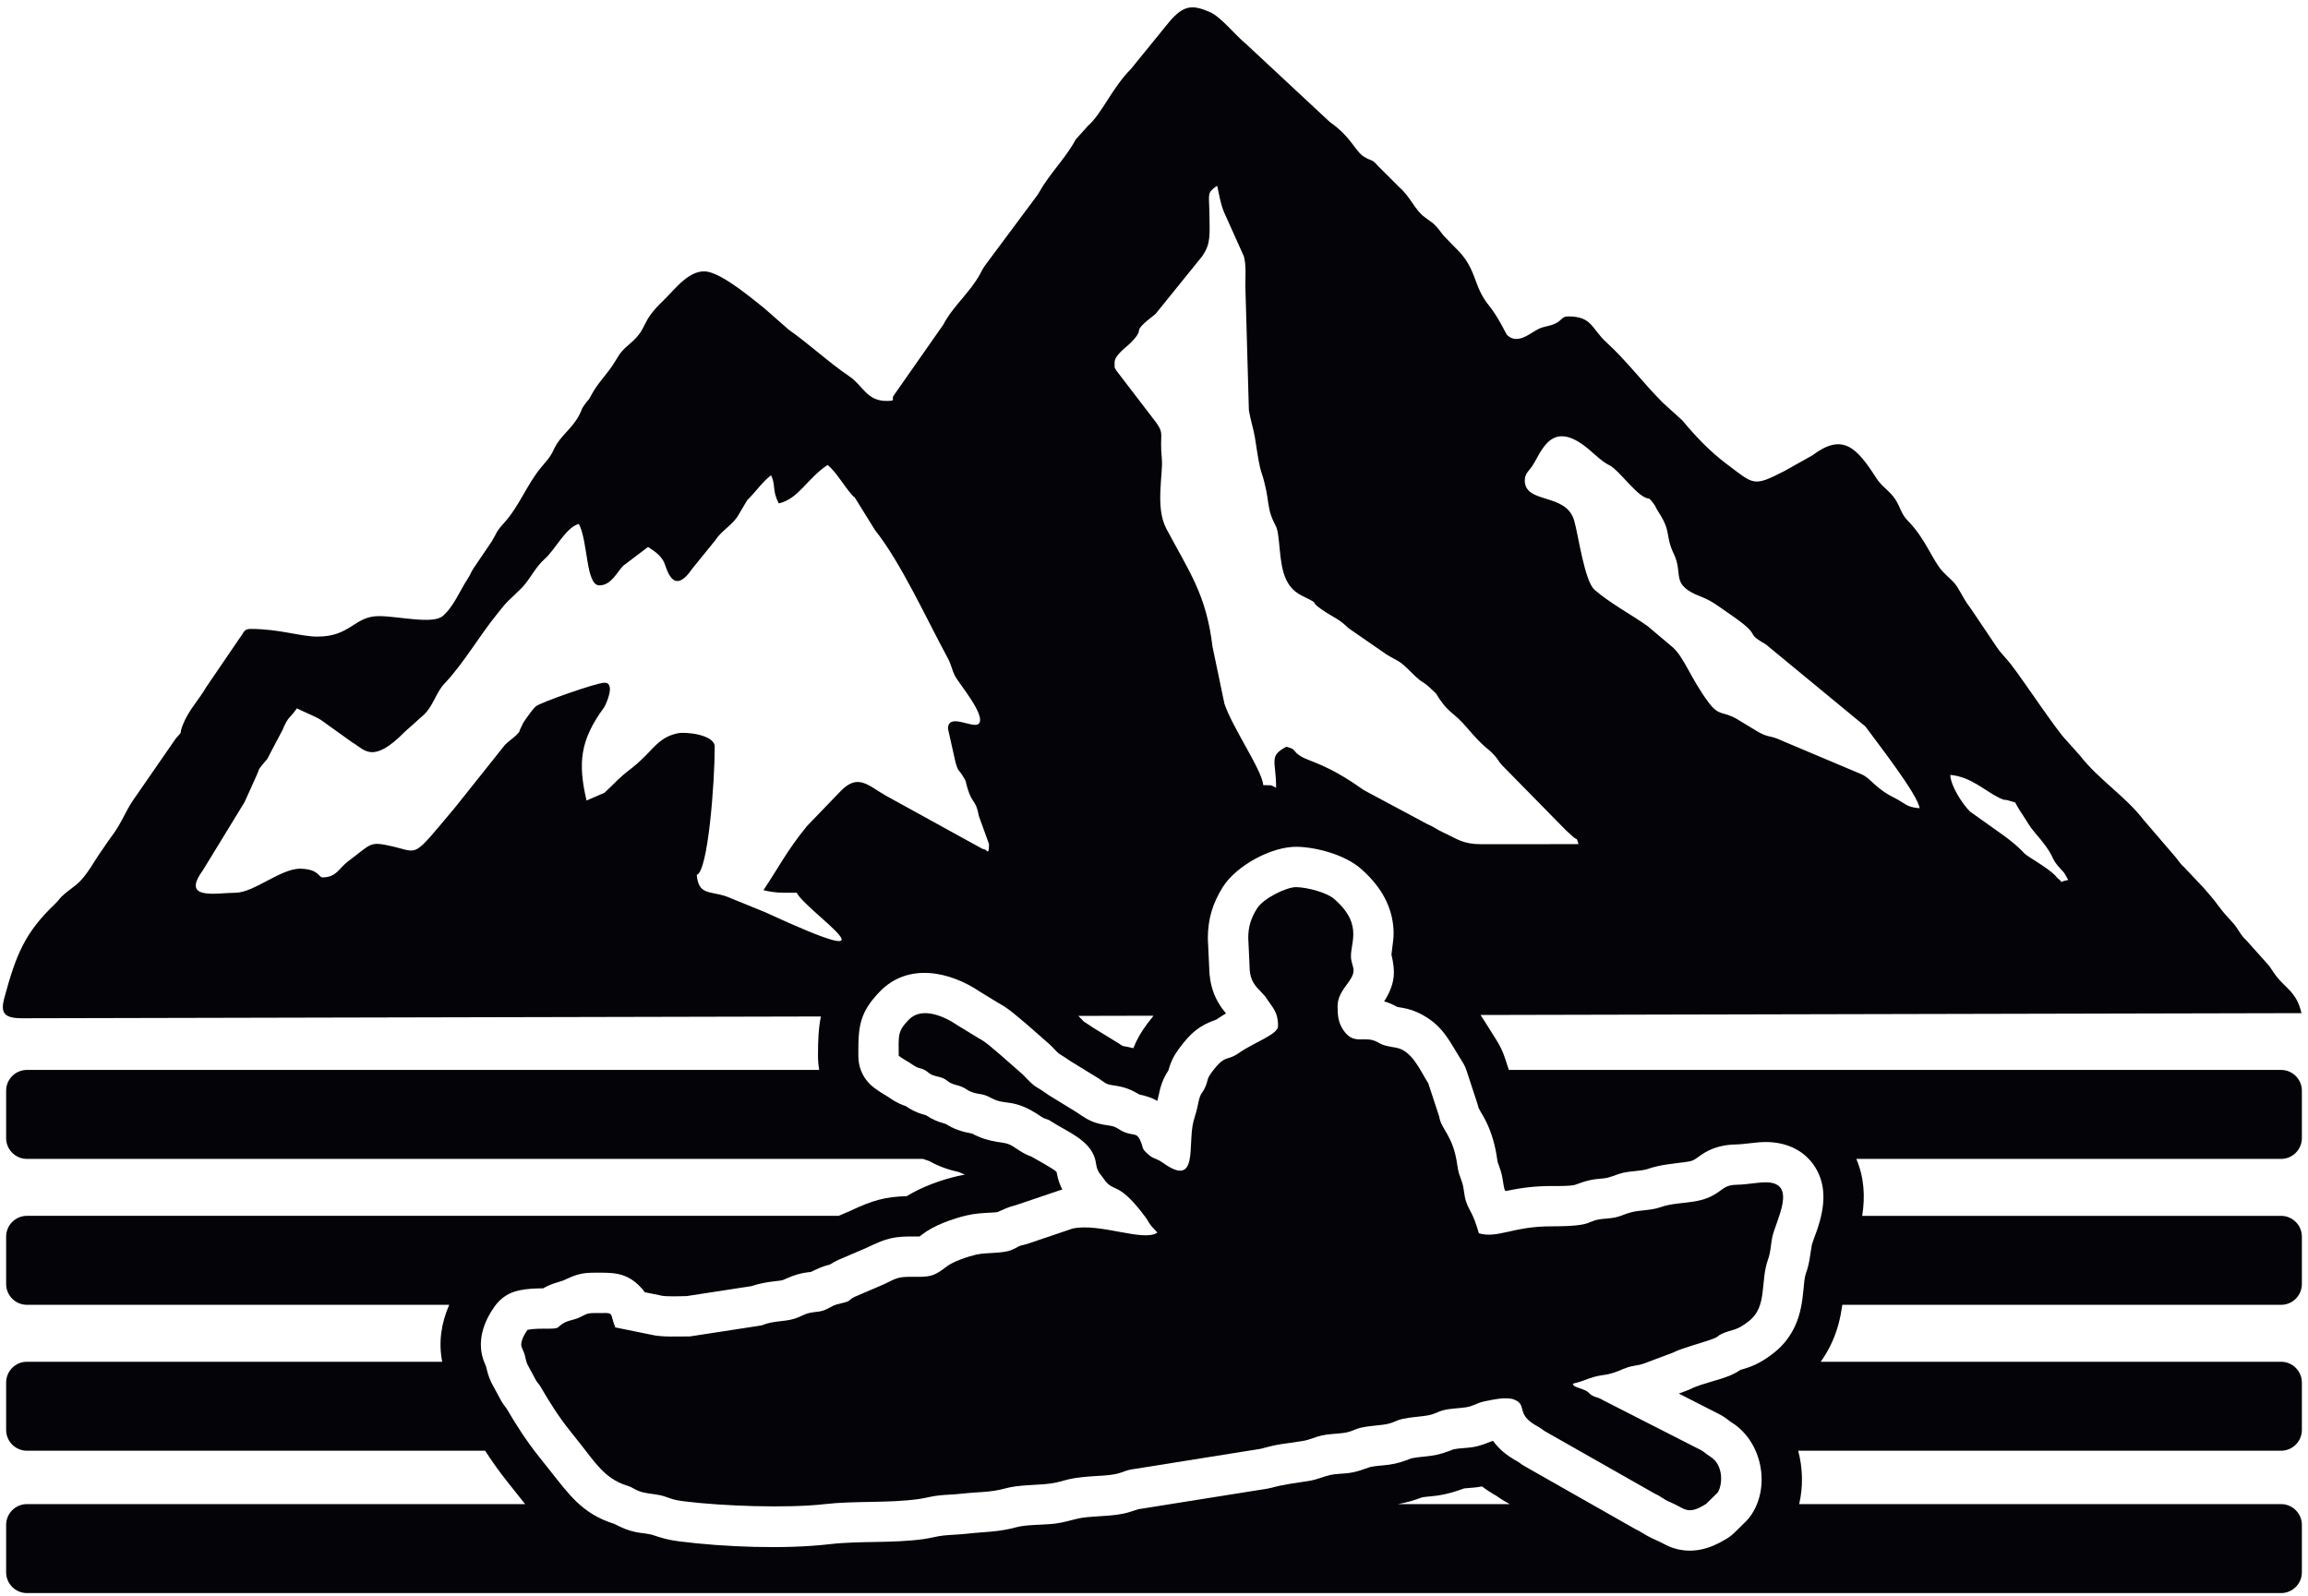
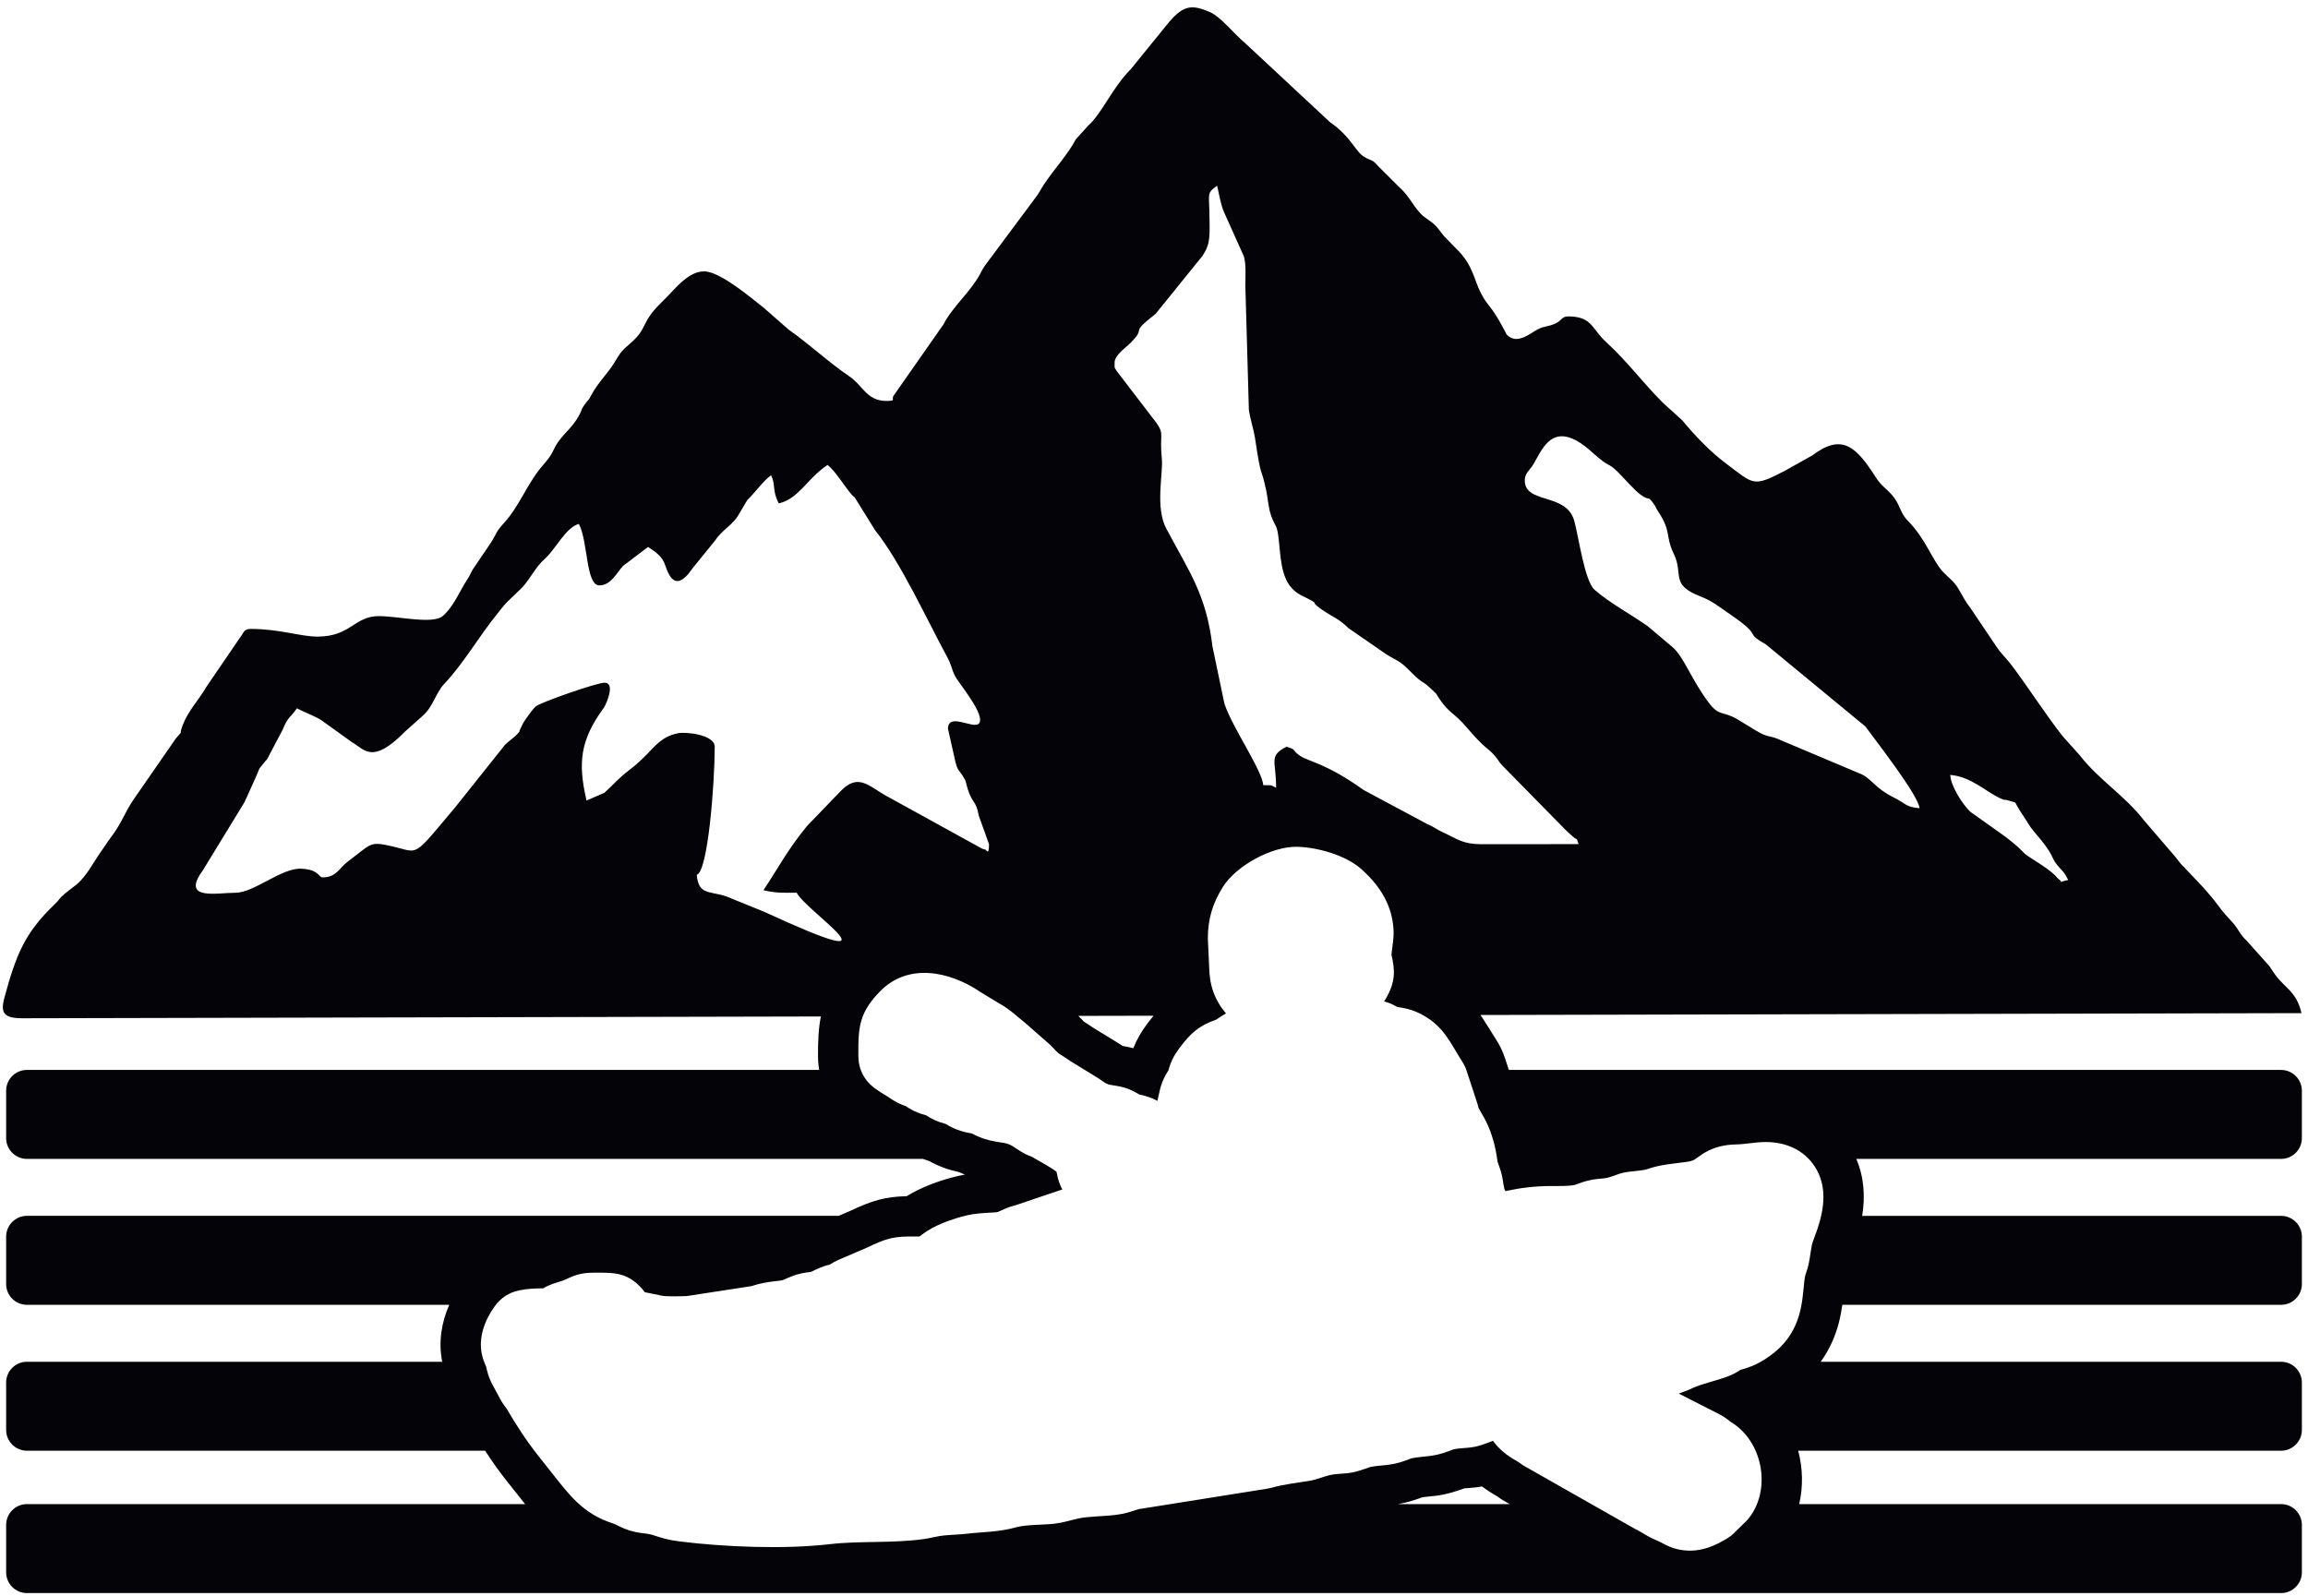
<svg xmlns="http://www.w3.org/2000/svg" xmlns:ns1="http://sodipodi.sourceforge.net/DTD/sodipodi-0.dtd" xmlns:ns2="http://www.inkscape.org/namespaces/inkscape" version="1.1" id="svg1" width="609.333" height="421.333" viewBox="0 0 609.333 421.333" ns1:docname="CANOE KAYAK 6.eps">
  <defs id="defs1" />
  <ns1:namedview id="namedview1" pagecolor="#ffffff" bordercolor="#000000" borderopacity="0.25" ns2:showpageshadow="2" ns2:pageopacity="0.0" ns2:pagecheckerboard="0" ns2:deskcolor="#d1d1d1">
    <ns2:page x="0" y="0" ns2:label="1" id="page1" width="609.333" height="421.333" margin="0" bleed="0" />
  </ns1:namedview>
  <g id="g1" ns2:groupmode="layer" ns2:label="1">
    <path id="path1" d="m 1759.66,2371.92 c -39.21,0 -46.75,30.59 -73.43,48.67 -42.05,28.51 -78.27,63.01 -120.73,92.93 l -48.78,42.79 c -26.1,20.8 -78.45,64.54 -110.32,71.81 -36.54,8.34 -67.12,-35.49 -90.04,-57.28 -47.7,-45.37 -27.99,-53.13 -66.69,-85.91 -13.74,-11.63 -18.42,-17.07 -27.87,-33.17 -15.92,-27.1 -34.27,-41.86 -48.31,-68.68 -7.19,-13.74 -4.51,-6.33 -12.61,-17.91 -9.2,-13.13 -3.42,-6.38 -10.46,-20.06 -15.67,-30.46 -37.7,-40.32 -51.57,-70.51 -7.15,-15.56 -15.33,-23.06 -25.5,-35.54 -28.49,-34.99 -42.52,-76.05 -73.24,-109.87 -16.352,-17.99 -12.708,-17.65 -24.337,-36.71 l -36.988,-54.57 c -4.726,-8.21 -5.281,-11.34 -10.82,-19.7 -15.445,-23.35 -27.145,-54.3 -49.008,-73.2 -19.828,-17.13 -88.508,-0.25 -126.832,-0.25 -49.262,0 -55.605,-40.69 -122.125,-40.69 -33.414,0 -75.055,15.26 -132.301,15.26 -14.379,0 -12.836,-6.96 -22.187,-18.51 l -65.992,-96.78 c -14.676,-25.57 -35.442,-46.27 -46.715,-75.36 -9.157,-23.62 3.195,-7.36 -13.805,-26.89 l -83.23,-120.24 c -18.407,-26.57 -23.149,-46.36 -45.813,-76.26 -7.289,-9.61 -10.172,-15.15 -16.676,-24.02 -16.437,-22.39 -30.808,-52.75 -52.113,-69.96 -7.398,-5.97 -15.176,-11.35 -22.828,-17.87 -13.121,-11.19 -8.457,-9.98 -19.848,-20.85 C 49.035,1315.85 31.703,1272.08 8.656,1186.94 0.285,1156.02 8.492,1146.36 44.816,1146.36 l 1584.664,3.56 c -4.7,-23.17 -5.87,-48.53 -5.74,-78.62 0.04,-9.37 0.85,-18.56 2.4,-27.51 H 53.398 c -22.672,0 -41.215,-18.55 -41.215,-41.22 v -94.199 c 0,-22.672 18.543,-41.215 41.215,-41.215 H 1832.06 c 4.29,-1.636 8.56,-3.078 12.91,-4.449 8.96,-4.973 18.07,-9.269 27.93,-12.902 10.28,-3.785 20.36,-6.582 30.77,-8.887 3.81,-1.781 7.65,-3.445 11.52,-5.004 -4.51,-0.762 -9.03,-1.652 -13.59,-2.715 -33.7,-7.812 -71.03,-21.164 -101.73,-40.035 -43.03,-1.156 -68.32,-8.453 -112.24,-29.254 l -53.88,-23.152 31.07,13.347 H 53.398 c -22.672,0 -41.215,-18.542 -41.215,-41.214 v -94.196 c 0,-22.672 18.543,-41.218 41.215,-41.218 H 891.77 C 876.18,542.145 870.027,503.449 877.797,464.434 H 53.398 c -22.672,0 -41.215,-18.547 -41.215,-41.219 V 329.02 c 0,-22.672 18.543,-41.219 41.215,-41.219 H 962.984 c 13.508,-20.828 27.848,-41.09 43.336,-60.586 l 21.54,-27.113 c 4.98,-6.278 9.81,-12.364 14.55,-18.278 H 53.398 c -22.672,0 -41.215,-18.547 -41.215,-41.215 V 46.41 c 0,-22.672 18.543,-41.215 41.215,-41.215 H 4528.07 c 22.67,0 41.22,18.543 41.22,41.215 v 94.199 c 0,22.668 -18.55,41.215 -41.22,41.215 h -956.64 c 8.13,34.821 7.19,71.52 -1.97,106.028 l 0.02,-0.051 h 958.59 c 22.67,0 41.22,18.547 41.22,41.219 v 94.195 c 0,22.672 -18.55,41.219 -41.22,41.219 h -913.89 c 8.99,12.48 16.69,25.918 23.03,40.183 10.75,24.192 16.35,47.832 19.9,72.86 h 870.96 c 22.67,0 41.22,18.546 41.22,41.218 v 94.196 c 0,22.672 -18.55,41.214 -41.22,41.214 h -831.54 c 6.16,38.493 3.82,76.676 -11.7,113.051 h 843.24 c 22.67,0 41.22,18.543 41.22,41.215 v 94.199 c 0,22.67 -18.55,41.22 -41.22,41.22 H 2995.12 l -7.67,23.36 c -4.27,13 -9.93,24.92 -17.31,36.44 -11.71,18.29 -21.34,34.55 -31.3,49.28 l 1629.7,3.67 c -9.86,42.26 -30.47,47.6 -51.66,75.5 -4.89,6.44 -6.9,10.48 -12.34,18.18 l -45.65,51.01 c -12.25,11.22 -15.76,22.56 -26.51,34.52 -13.29,14.79 -17.84,18.9 -30.3,35.83 -11.04,14.97 -16.51,20.31 -27.59,33.45 l -39.53,41.87 c -5.02,4.89 -0.3,-0.49 -7.43,7.82 -4.14,4.83 -2.52,3.42 -6.64,8.62 -0.66,0.83 -1.59,2.01 -2.25,2.84 l -63.44,73.9 c -37.15,48.1 -88.98,79.7 -126.44,127.9 l -26.42,29.54 c -20.16,19.94 -85.14,119.23 -111.67,152.84 -10.97,13.91 -19.47,21.17 -27.52,33.53 L 3912,1959.9 c -12.72,16.41 -14.87,23.37 -25.45,40.67 -8.51,13.9 -17.78,19.57 -29.32,31.73 -21.78,22.97 -33.61,64.81 -70.62,102.32 -15.34,15.54 -14.97,32.7 -30.88,50.51 -12.56,14.07 -21.57,18.7 -31.69,34.44 -38.43,59.81 -66.23,89.82 -126.29,44.43 l -55.38,-31.1 c -63.08,-32.36 -60.21,-27.2 -115.96,14.68 -32.76,24.61 -61.02,54.65 -87.09,85.87 l -37.36,33.86 c -0.76,0.72 -1.83,1.78 -2.56,2.52 -38.06,38.19 -70.65,82.03 -110.55,118.37 -29.8,27.14 -28.24,51.53 -75.64,51.53 -13.94,0 -11.69,-7.67 -26.36,-14.33 -14.05,-6.37 -21.47,-4.54 -34.43,-11.36 -16.31,-8.61 -41.4,-31.51 -61.56,-10.37 -0.65,0.68 -17.72,36.32 -34.75,57.05 -33.73,41.04 -22.75,73.37 -67.49,115.63 l -22.56,23.22 c -8.84,10.71 -10.49,14.91 -21.04,24.74 l -17.56,12.96 c -18.14,13.1 -28.17,39.94 -48.82,58.01 l -43.31,43.17 c -12.44,14.55 -12.42,8.93 -27.59,18.19 -17.68,10.78 -25.44,39.44 -68.17,69.18 l -165.9,154.58 c -25.04,20.81 -49.93,54.29 -73.24,64.1 -31.72,13.35 -48,13.35 -72.98,-12.74 -3,-3.13 -9.44,-10.71 -11.73,-13.71 l -70.68,-87 c -37.29,-37.39 -57.87,-88.87 -85.39,-113 l -24.12,-26.75 c -15.93,-30.17 -43.7,-60.07 -63.17,-89.42 -8.32,-12.53 -8.99,-16.54 -17.95,-27.83 l -99.83,-134.16 c -6.4,-9.91 -3.15,-5.07 -9.22,-16.21 -20.12,-36.88 -53.87,-63.66 -72.79,-100.16 l -98.41,-140.67 c -6.04,-7.76 6.61,-10.93 -14.5,-10.93 z m -47.02,-1221.81 0.29,0.74 0.08,0.22 0.22,0.52 0.3,0.74 c 0.7,1.69 1.45,3.4 2.25,5.08 l 0.07,0.16 0.69,1.41 0.36,0.73 0.38,0.74 0.38,0.74 0.38,0.74 0.4,0.73 0.4,0.75 0.41,0.74 0.42,0.73 0.43,0.75 0.43,0.74 0.43,0.74 h 0.01 l 0.19,0.32 0.71,1.17 0.19,0.31 0.27,0.44 0.47,0.74 0.39,0.62 0.09,0.13 0.49,0.75 0.49,0.75 0.12,0.18 0.06,0.09 0.84,1.23 0.33,0.5 0.18,0.26 0.53,0.76 0.53,0.75 0.04,0.05 1.06,1.47 0.26,0.36 0.3,0.4 0.91,1.22 0.17,0.23 0.07,0.09 0.58,0.77 0.6,0.77 0.17,0.23 0.43,0.54 0.61,0.78 0.44,0.55 0.19,0.22 0.62,0.79 0.64,0.78 0.08,0.09 0.57,0.7 0.66,0.78 0.35,0.42 0.32,0.37 0.67,0.8 0.65,0.75 0.04,0.04 0.7,0.8 0.95,1.09 0.46,0.52 0.73,0.81 0.56,0.62 0.17,0.19 0.74,0.81 0.76,0.82 0.13,0.15 c 1.22,1.32 2.48,2.65 3.79,4 56.25,58.29 138.89,40.38 198.62,0.15 l 38.15,-23.32 0.64,-0.35 0.3,-0.16 0.35,-0.19 0.58,-0.32 0.05,-0.03 0.63,-0.35 0.24,-0.14 0.38,-0.21 0.53,-0.3 0.1,-0.06 0.62,-0.36 0.18,-0.1 0.43,-0.25 0.47,-0.28 0.14,-0.08 0.61,-0.36 0.14,-0.09 0.46,-0.28 0.41,-0.25 0.19,-0.12 0.6,-0.37 0.08,-0.04 0.51,-0.32 0.36,-0.22 0.23,-0.15 0.59,-0.37 0.03,-0.02 0.55,-0.35 0.3,-0.2 0.28,-0.18 0.56,-0.37 0.01,-0.01 0.57,-0.37 0.25,-0.16 0.32,-0.22 0.51,-0.34 0.06,-0.04 0.56,-0.38 0.21,-0.14 0.36,-0.24 0.45,-0.32 0.1,-0.07 0.56,-0.39 0.16,-0.1 0.39,-0.28 0.41,-0.29 0.14,-0.1 0.55,-0.39 0.11,-0.08 0.44,-0.32 0.36,-0.25 0.18,-0.14 0.54,-0.39 0.07,-0.05 0.47,-0.35 0.32,-0.22 0.22,-0.17 0.54,-0.4 0.02,-0.01 0.51,-0.39 0.27,-0.2 0.26,-0.2 0.52,-0.39 0.02,-0.01 0.53,-0.4 0.22,-0.18 0.3,-0.23 0.47,-0.36 0.06,-0.05 0.52,-0.4 0.18,-0.14 0.35,-0.27 0.42,-0.33 0.1,-0.08 0.52,-0.41 0.14,-0.11 0.38,-0.3 0.38,-0.3 0.14,-0.12 0.52,-0.41 0.1,-0.08 0.42,-0.34 0.34,-0.27 0.17,-0.14 0.52,-0.42 0.06,-0.04 0.46,-0.38 0.29,-0.24 0.23,-0.18 0.51,-0.42 0.01,-0.01 0.5,-0.42 0.26,-0.2 0.26,-0.22 0.49,-0.4 0.03,-0.02 0.51,-0.43 0.21,-0.17 0.31,-0.25 0.44,-0.37 0.07,-0.06 0.52,-0.43 0.16,-0.14 0.35,-0.29 0.41,-0.33 0.1,-0.1 0.52,-0.43 c 5.07,-4.24 10.21,-8.61 15.75,-13.09 0.91,-0.73 1.67,-1.37 2.55,-2.14 l 46.5,-40.79 c 2,-1.76 3.63,-3.33 5.45,-5.26 3.77,-4 8.34,-9.15 12.59,-12.82 8.26,-5.3 16.02,-10.05 24.02,-15.73 l 53.53,-32.85 c 1.15,-0.71 2.11,-1.33 3.23,-2.1 14.5,-9.89 13.74,-10.89 30.17,-13.21 20.54,-2.89 32.92,-8.03 49.84,-17.947 13.34,-2.726 25.03,-6.695 35.26,-12.523 0.9,3.328 1.72,6.683 2.37,10.094 3.85,19.926 8.88,33.866 19.55,50.386 5.02,17.93 10.87,29.68 22.36,45 21.92,29.23 38.52,44.04 72.44,55.81 4.08,2.81 8.24,5.5 12.46,8.09 l 0.11,0.07 0.11,0.07 0.06,0.03 0.06,0.04 0.1,0.06 0.11,0.06 0.04,0.03 0.07,0.04 0.11,0.07 0.12,0.07 v 0.01 l 0.44,0.26 0.11,0.07 0.07,0.04 0.04,0.02 0.11,0.07 0.11,0.07 0.05,0.03 0.06,0.03 0.11,0.07 0.12,0.07 0.02,0.02 0.08,0.04 0.11,0.07 0.12,0.07 v 0 l 0.11,0.06 0.11,0.07 0.09,0.06 0.02,0.01 0.11,0.06 0.11,0.07 0.07,0.04 0.04,0.02 0.11,0.07 0.11,0.07 0.05,0.03 0.07,0.03 0.11,0.07 0.22,0.13 0.11,0.07 0.11,0.07 v 0 l 0.12,0.06 0.1,0.07 0.1,0.05 0.01,0.01 0.12,0.07 0.11,0.07 0.06,0.04 0.05,0.02 0.11,0.07 0.11,0.06 0.05,0.03 0.06,0.04 0.12,0.07 0.1,0.06 0.03,0.02 0.09,0.04 0.11,0.07 0.11,0.07 v 0 l 0.11,0.06 0.11,0.07 0.09,0.05 0.03,0.01 0.11,0.07 0.11,0.07 0.07,0.04 0.04,0.02 0.12,0.06 0.11,0.07 0.04,0.02 0.06,0.04 0.12,0.07 0.11,0.07 0.02,0.01 0.09,0.05 0.11,0.06 0.11,0.07 c -22.5,26.49 -33.01,55.99 -33.4,92.59 l -2.5,53.36 c -0.06,1.32 -0.09,2.44 -0.09,3.76 0,37.81 9.76,69.47 29.77,101.33 26.65,42.44 97.42,80.98 147.72,79.78 39.88,-0.96 94.98,-16.54 125.21,-42.65 34.49,-29.81 59.82,-66.6 65.07,-112.78 2.77,-24.37 -1.37,-37.67 -3.36,-58.65 7.55,-32.06 7.82,-54.25 -10.48,-86.34 -1.25,-2.2 -2.63,-4.36 -4.06,-6.46 8.26,-2.26 16.69,-5.73 26.22,-11.15 3.19,-0.66 6.75,-1.09 9.83,-1.61 12.61,-2.09 24.76,-6.12 36.14,-11.91 l 0.09,-0.04 0.08,-0.04 0.07,-0.04 0.08,-0.04 0.16,-0.08 0.08,-0.04 0.08,-0.04 0.08,-0.04 0.08,-0.04 0.31,-0.17 0.08,-0.03 0.08,-0.05 0.07,-0.04 0.08,-0.04 0.15,-0.08 0.09,-0.04 0.07,-0.04 0.08,-0.04 0.08,-0.04 0.07,-0.04 0.09,-0.04 0.07,-0.04 v 0 l 0.07,-0.05 0.08,-0.04 0.08,-0.04 0.08,-0.04 0.08,-0.04 0.07,-0.04 0.08,-0.04 0.08,-0.04 0.08,-0.04 0.07,-0.05 0.08,-0.04 0.08,-0.04 0.07,-0.04 0.08,-0.04 0.07,-0.04 0.08,-0.04 0.08,-0.04 0.07,-0.04 0.08,-0.04 0.08,-0.05 0.07,-0.04 0.08,-0.04 0.07,-0.03 0.08,-0.05 0.07,-0.04 0.08,-0.04 0.15,-0.09 0.08,-0.03 0.15,-0.09 0.07,-0.04 0.08,-0.04 0.08,-0.05 0.07,-0.03 0.07,-0.05 0.08,-0.04 c 41.79,-23.09 54.09,-54.9 77.97,-92.22 3.82,-5.97 6.45,-11.48 8.66,-18.22 l 21.57,-65.736 c 0.91,-2.801 1.62,-5.364 2.19,-8.051 4.59,-9.008 10.59,-17.848 15.17,-27.344 11.56,-23.98 18.28,-49.078 21.93,-75.406 0.19,-1.379 0.37,-2.875 0.66,-4.27 2.06,-6.097 4.38,-12.008 6.33,-18.226 4.01,-12.782 4.39,-24.157 7.02,-35.207 0.38,-1.149 0.88,-2.11 1.44,-3.196 0.23,-0.461 0.47,-0.918 0.7,-1.375 30.1,6.442 58.94,10.043 89.83,10.043 11.97,0 35.84,-0.5 47.87,2.196 20.84,7.914 33.83,11.355 56.7,12.961 12.85,0.902 25.27,7.773 38.59,10.996 15.41,3.718 34.97,3.437 47.86,7.187 26.32,9.231 48.85,10.535 75.71,14.153 4.9,0.66 12.7,1.71 17.13,4.175 7.39,4.125 14.19,10.176 21.97,14.664 19.14,11.055 39.22,15.746 61.21,16.204 20.06,0.41 39.42,4.816 60.05,4.816 39.12,0 75.63,-15.141 97.34,-48.988 24.58,-38.325 18.89,-81.411 5.6,-122.145 -3.58,-10.98 -9.22,-23.906 -11.69,-33.754 -3.72,-20.426 -4.16,-34.945 -11.61,-55.695 -3.09,-8.582 -3.89,-22.176 -4.77,-31.262 -2.45,-25.195 -5.72,-48.305 -16.14,-71.773 -9.4,-21.157 -23.3,-39.313 -41.38,-53.805 -19.12,-15.336 -37.21,-25.961 -60.78,-32.91 -2.21,-0.652 -4.67,-1.25 -7.01,-1.996 -7.52,-5.278 -15.45,-9.242 -24.52,-12.77 -22.37,-8.679 -50.38,-14.222 -71.31,-23.687 -3.04,-1.606 -5.84,-2.864 -9.14,-4.106 l -17.34,-6.511 81.37,-41.481 c 1.77,-0.902 3.24,-1.723 4.95,-2.75 6.62,-3.988 11.64,-7.965 17.68,-12.558 0.13,-0.086 0.14,-0.083 0.27,-0.161 61.22,-37.562 79.15,-128.765 37.76,-186.507 -2.83,-3.946 -5.53,-7.106 -9,-10.508 l -22.98,-22.551 c -4.68,-4.594 -9.14,-8.055 -14.76,-11.438 -0.92,-0.554 -1.86,-1.093 -2.79,-1.617 -29.74,-18.023 -61.63,-27.711 -96.48,-19.047 -18.49,4.598 -27.27,12.016 -42.83,18.508 -13,5.426 -20.82,10.903 -32.45,17.594 -0.24,0.133 -0.5,0.25 -0.75,0.359 -2.38,1.075 -4.36,2.082 -6.63,3.371 l -218.97,124.368 c -2.08,1.175 -3.8,2.254 -5.77,3.601 -2.51,1.727 -4.94,3.52 -7.42,5.281 -0.5,0.297 -1.02,0.575 -1.52,0.856 -21.09,11.633 -36.77,24.457 -48.43,40.855 -0.24,-0.05 -0.48,-0.101 -0.71,-0.148 -15.1,-5.508 -24.3,-10.047 -41.4,-12.625 -11.19,-1.684 -25.53,-1.703 -35.86,-3.973 -16.34,-6.09 -26.37,-10.222 -44.45,-12.851 -12.69,-1.848 -26.95,-2.426 -39.4,-5.102 -16.35,-6.125 -26.82,-10.191 -44.93,-12.691 -11.75,-1.621 -25.04,-2 -36.71,-4.469 -16.33,-5.332 -25.36,-9.727 -43.61,-12.098 -11.09,-1.441 -25.47,-1.39 -36.07,-3.828 -14.33,-3.285 -25.67,-9.019 -41.99,-11.703 -26.64,-4.375 -48.1,-6.375 -74.32,-13.582 -2.97,-0.82 -5.55,-1.375 -8.6,-1.867 L 2265.7,172.648 c -1.25,-0.195 -2.32,-0.343 -3.59,-0.488 -0.49,-0.058 -1.01,-0.105 -1.5,-0.211 -11.11,-3.164 -19.68,-6.914 -31.72,-9.289 -18.2,-3.582 -35.78,-4.199 -54.15,-5.441 -10.36,-0.699 -23.46,-1.586 -33.59,-3.824 -16.41,-3.625 -29.77,-8.231 -47.2,-10.368 -21.9,-2.683 -56.6,-1.652 -76.32,-7.093 -36,-9.946 -63.68,-8.922 -99.3,-12.996 -15.16,-1.735 -30.3,-1.911 -45.37,-3.493 -12.75,-1.336 -25.96,-5.175 -38.99,-7 -62.98,-8.812 -125.75,-3.09 -187.89,-10.273 -89.29,-10.324 -208.22,-5.621 -297.73,5.648 -21.66,2.723 -34.37,6.559 -54.15,13.157 -8.98,2.503 -22.04,3.128 -31.94,5.238 -17.7,3.765 -27.63,8.738 -43.04,16.398 -63.7,19.91 -89.95,58.61 -128.64,107.317 l -21.54,27.113 c -23.77,29.926 -44.36,61.691 -63.58,94.664 -3.54,4.422 -6.702,8.793 -9.73,13.762 -0.8,1.312 -1.449,2.449 -2.179,3.801 l -16.934,31.519 c -0.722,1.34 -1.301,2.5 -1.949,3.879 -5.004,10.66 -7.184,19.297 -9.801,30.172 -3.258,7.656 -6.031,14.183 -7.965,22.695 -7.886,34.649 5.075,69.106 25.09,96.942 12.071,16.781 28.018,27.222 48.228,31.558 16.28,3.492 31.81,4.028 47.96,4.141 14.34,8.433 24.68,10.699 39.37,15.347 22.65,10.364 33.76,15.715 61.34,15.715 33.56,0 60.63,1.91 88.18,-24.125 5.69,-5.363 9.75,-10.125 12.79,-14.621 l 28.05,-5.699 c 1.28,-0.262 2.36,-0.512 3.61,-0.82 10.87,-2.594 36.04,-1.512 51.62,-1.164 l 128.42,19.734 c 16.46,5.535 31.99,8.18 49.89,10.145 4.12,0.453 9.01,0.839 12.04,1.742 14.03,5.886 23.1,10.465 38.71,13.75 6.09,1.277 11.77,1.843 17.66,2.621 13.7,6.672 22.26,10.793 37.73,14.746 4.71,3.086 9.66,5.816 15.05,8.371 0.95,0.453 1.76,0.816 2.73,1.234 l 55.27,23.746 c 40.46,19.258 52.74,22.829 99.84,22.278 1.48,-0.02 3.14,-0.059 4.81,-0.051 1.76,1.313 3.51,2.723 5.07,3.926 23.39,18.09 60.34,31.383 89.34,38.113 15.38,3.57 30.6,4.43 46.27,5.305 4.08,0.23 9.62,0.355 13.93,1.054 13.87,6.004 21.61,10.204 36.87,13.911 l 86.23,29.175 c 2,0.676 3.8,1.215 5.73,1.707 -1.69,3.293 -3.28,6.793 -4.82,10.664 -3.49,8.805 -5.05,16.172 -6.66,24.547 -9.32,7.985 -36.21,22.243 -49.64,30.125 -9.18,3.309 -17.25,7.434 -25.72,13.172 -20.45,13.86 -20.98,12.762 -42.98,16.227 -17.52,2.762 -33.27,7.836 -48.89,16.254 -10.32,1.929 -19.02,3.84 -29.44,7.679 -8.87,3.266 -15.74,6.981 -23.38,11.637 -6.93,2.074 -12.88,3.645 -20.06,6.805 -7.01,3.086 -13.19,6.449 -19.16,10.5 -5.84,1.504 -11.32,3.113 -17.38,5.637 -8.4,3.496 -15.49,7.421 -22.41,12.335 -8.57,2.797 -16.26,6.352 -24.53,11.329 -4.18,2.519 -7.86,5.078 -11.86,7.832 -0.59,0.367 -1.1,0.64 -1.71,0.976 -8.27,4.617 -15.23,9.375 -22.84,14.845 -21.55,15.46 -33.29,38.23 -33.4,64.75 -0.14,32.85 0.17,56.16 8.79,78.48 z m 427.82,0.96 149.38,0.34 c -4.09,-4.91 -8.16,-10.08 -12.25,-15.54 -12.15,-16.21 -21.03,-31.59 -27.91,-48.98 -6.74,1.81 -13.76,3.3 -21.22,4.5 -0.39,0.27 -0.78,0.54 -1.17,0.81 -2.13,1.45 -4.28,2.84 -6.47,4.19 l -51.47,31.59 c -5.93,4.12 -11.97,7.99 -18.03,11.87 -1.44,1.54 -2.86,3.14 -4.26,4.62 -2.14,2.27 -4.33,4.46 -6.6,6.6 z M 3514.39,384.551 c 1.09,-1.082 2.16,-2.18 3.22,-3.285 -1.06,1.105 -2.13,2.199 -3.22,3.285 z m 3.31,-3.383 c 1.02,-1.066 2.03,-2.141 3.02,-3.227 -0.99,1.09 -2,2.161 -3.02,3.227 z m 3.31,-3.543 c 2.01,-2.199 3.97,-4.445 5.88,-6.727 -1.91,2.286 -3.87,4.528 -5.88,6.727 z m 6.04,-6.93 c 2.89,-3.465 5.66,-7.031 8.31,-10.675 -2.65,3.644 -5.42,7.21 -8.31,10.675 z m 11.42,-15.078 c 0.75,-1.097 1.49,-2.187 2.22,-3.293 -0.73,1.106 -1.47,2.196 -2.22,3.293 z m 2.6,-3.863 2.09,-3.258 c -0.69,1.098 -1.38,2.18 -2.09,3.258 z m 13.18,-216.711 c -0.58,-1.133 -1.18,-2.262 -1.79,-3.387 0.61,1.121 1.21,2.25 1.79,3.387 z m -2.13,-4.012 c -0.66,-1.199 -1.33,-2.398 -2.01,-3.586 0.68,1.188 1.35,2.387 2.01,3.586 z m -2.4,-4.258 c -0.7,-1.199 -1.4,-2.39 -2.13,-3.574 0.73,1.184 1.43,2.375 2.13,3.574 z m -2.2,-3.687 c -1.6,-2.625 -3.27,-5.227 -5.01,-7.793 1.74,2.562 3.41,5.168 5.01,7.793 z m -5.2,-8.07 c -0.86,-1.27 -1.75,-2.532 -2.65,-3.793 0.9,1.261 1.79,2.519 2.65,3.793 z m -545.39,66.808 -9.59,5.449 c -3.95,2.247 -7.79,4.641 -11.53,7.211 -1.71,1.18 -3.4,2.387 -5.09,3.598 -10.17,5.742 -19.84,11.988 -28.95,18.871 -2.63,-0.512 -5.35,-0.988 -8.18,-1.414 -8.95,-1.348 -18.41,-1.476 -27.22,-2.555 -17.87,-6.511 -33.46,-11.418 -53.48,-14.328 -9.29,-1.355 -19.98,-1.785 -29.42,-3.285 -16.49,-6.016 -31.15,-10.594 -48.66,-13.547 z M 2400.66,2748.39 c -0.52,34.15 -5.35,36.8 15.42,50.7 4.04,-17.32 6.66,-36.07 13.69,-52.43 l 39.41,-87.75 c 4.59,-17.04 3,-38.66 2.88,-58.14 l 7.01,-247.26 c 3.19,-19.55 9.75,-39.37 11.98,-54.13 13.79,-91.21 10.61,-50.36 22.36,-104.8 3.55,-16.51 4.14,-34.88 10.05,-50.98 9.22,-25.17 11.56,-14.67 15.3,-50.82 4.49,-43.53 5.51,-87.74 45.28,-107.3 43.59,-21.44 10.79,-7.48 38.98,-27.16 24.52,-17.13 32.37,-16.73 53.96,-37.61 l 75.2,-51.99 c 23.43,-14.34 24.59,-10.71 47.51,-33.87 28.54,-28.82 19.85,-13.75 44.07,-37.33 13.78,-13.42 2.51,-0.94 13.51,-17.01 20.8,-30.38 28.27,-26.24 54.68,-57.24 37.34,-43.86 39.56,-37.86 55.66,-56.25 7.15,-8.17 6.78,-10.31 13.12,-17.39 l 123.5,-125.76 c 5.93,-6.43 9.29,-8.57 15.78,-14.74 14.11,-13.42 7.3,0.3 13.56,-16.97 -64.49,0 -129.16,-0.53 -193.61,-0.24 -36.86,0.17 -47.42,10.74 -73.9,22.76 -16.42,7.46 -17.79,10.96 -33.39,17.49 l -125.9,67.42 c -74.56,53.3 -107.51,55.69 -125.71,67.62 -17.09,11.19 -6.34,12.52 -27.59,18.2 -35.59,-18.83 -20.35,-26.94 -20.35,-81.37 -13.51,6.48 -5.45,4.64 -25.44,5.09 -2.52,30.23 -61.47,114.37 -77.16,161.9 l -23.74,113.58 c -12.2,102.93 -46.1,148 -91.62,233.9 -22.53,42.52 -5.98,109.14 -8.85,138.58 -4.93,50.6 5.51,47.44 -10.47,70.95 l -79.43,103.69 c -4.32,8.74 -3.87,1.29 -3.87,16.47 0,14.77 22.4,29.57 31.95,39.26 33.78,34.28 -5.8,14.29 49.45,57.38 l 93.22,115.34 c 16.42,24.95 14.24,39.36 13.5,88.21 z M 4083.88,1450.23 c 13.07,-15.88 10.85,-8.97 21.6,-29.26 -24.85,-5.26 -6.84,-6.74 -18.98,1.67 -2.68,1.85 -5.42,5.9 -7.05,7.47 -17.29,16.69 -48.52,33.39 -59.74,42.46 l -12.78,12.64 c -7.2,6.76 -22.74,19.33 -30.98,24.99 l -65.41,46.5 c -15.51,15.47 -38.66,51.57 -39.13,72.77 40.61,-3.38 69.8,-32.41 96.99,-45.46 14.5,-6.96 8.03,-1.83 19.74,-5.71 19.57,-6.48 5.02,4.09 27.25,-28.7 8.67,-12.8 13.18,-22.24 22.71,-33.24 42.08,-48.62 31.28,-48.5 45.78,-66.13 z m -2537.94,718.28 c 39.74,9.25 55.6,48.79 96.68,76.28 15.62,-11.43 32.88,-41.74 48.02,-58.81 9.83,-11.08 -0.08,3.98 11.31,-14.12 l 35.06,-56.49 c 51.26,-64.08 103.41,-178.78 143.78,-252.96 7.84,-14.4 7.88,-22.11 14.73,-36.14 6.89,-14.1 62.64,-79.14 47.33,-95.1 -10.7,-11.14 -61.07,23.15 -61.07,-10.17 l 14.93,-66.44 c 5.38,-19.3 6.17,-13.88 14.06,-26.63 9.08,-14.65 4.29,-7.36 9.92,-25.69 9.39,-30.61 16.6,-22.06 22.27,-54.01 l 20.24,-56.07 c 0,-24.86 -5.1,-10.53 -7.97,-10.77 -0.21,-0.01 -5.07,1.45 -5.48,1.57 l -190.83,105.09 c -35.48,20.02 -55.29,44.94 -89.72,9.78 l -67.41,-69.95 c -40.5,-49.84 -54.72,-80 -86.38,-127.25 24.64,-5.74 35.39,-5.09 66.15,-5.09 17.45,-36.35 226.5,-172.04 -63.67,-38.2 l -75.96,30.88 c -33.15,11.36 -55.43,2.1 -58.83,42.92 22.13,5.9 35.63,181.25 35.63,254.27 0,24.18 -57.7,29.9 -72.6,26.89 -31.93,-6.44 -44.44,-24.16 -63.52,-43.43 -32.64,-32.94 -33.65,-25.61 -69.74,-62.51 -0.11,-0.11 -13.03,-12.27 -13.11,-12.33 l -35.47,-15.42 c -17.48,75 -12.71,119.9 34.38,184.32 3.69,5.06 24.29,49.61 1.25,49.61 -15.83,0 -127.69,-39.41 -136.26,-46.91 -5.93,-5.2 -15.25,-18.32 -20.22,-25.55 -7.1,-10.33 -2.89,-3.88 -9.15,-16.29 -7.25,-14.34 2.11,-1.47 -7.27,-13.08 -3.97,-4.92 -17.34,-14.29 -24.47,-21.31 l -99.265,-124.55 c -86.683,-102.92 -69.906,-89.58 -125.023,-77.08 -45.824,10.4 -39.864,5.5 -88.012,-30.39 -16.613,-12.39 -22.258,-31.33 -50.078,-31.33 -7.817,0 -6.844,15.97 -42.789,17.26 -39.129,1.41 -93.141,-47.77 -130.219,-47.77 -37.047,0 -108.687,-15.98 -64.672,44.26 l 82.981,135.77 c 9.425,20.77 15.019,32.88 23.726,52.58 8.242,18.66 1.281,8.12 12.742,22.86 10.481,13.47 5.473,3.42 14.352,21.25 l 24.605,46.6 c 11.079,27.5 15.528,23.63 28.395,42.82 12.992,-6.87 35.758,-15.38 48.008,-23.22 l 62.222,-44.61 c 23.426,-12.9 38.969,-45.07 104.149,21.41 l 34.937,31.19 c 21.411,18.47 26.239,45.85 43.121,63.7 39.04,41.27 69.059,94.52 105.176,138.98 12.602,15.52 15.554,20.6 31.374,34.76 l 18.06,17.55 c 17.44,18.89 26.29,40.43 44.9,56.83 21.44,18.89 41.83,62.63 67.79,69.55 18.54,-35.01 13.52,-122.04 40.71,-122.04 23.65,0 34.99,26.46 47.45,39.02 l 49.23,37.26 c 11.66,-7.81 24.49,-15.84 31.4,-29.64 5.59,-11.17 17.03,-71.37 56.86,-12.79 l 45.57,56.16 c 12.5,19.53 35.18,30.5 46.07,50.57 l 17.03,28.77 c 15.54,14.75 30.81,37.23 47.32,49.32 9.66,-20.11 1.59,-30.1 15.27,-55.94 z m 2157.01,-442.96 c 22.96,-31.42 105.28,-136.83 107.39,-162.19 -27.28,2.27 -27.15,9.27 -50.34,20.88 -38.89,19.47 -45.28,37.94 -65.21,46.71 l -157.44,66.41 c -25.43,12.09 -26.22,4.64 -51.31,19.92 l -38,23.05 c -29.69,17.21 -34.93,3.99 -57.35,34.22 -34.35,46.29 -47.44,87.75 -69.99,108.04 l -49.66,41.91 c -31.94,22.92 -74.68,45.42 -105.67,72.39 -20.14,17.52 -32.03,107.68 -40.56,137.45 -16.1,56.19 -98.11,32.21 -98.11,79.94 0,12.97 8.27,19.11 13.79,26.9 19.28,27.25 38.08,102.65 119.1,29.62 39.09,-35.24 29.53,-18.16 51.73,-39.85 13.45,-13.14 32.13,-35.68 45.94,-45.61 19.22,-13.81 11.92,1.35 26.52,-19.27 3.76,-5.33 1.58,-3.48 5.41,-9.85 0.79,-1.31 3.08,-5.01 3.9,-6.27 25.01,-38.7 11.81,-45.03 29.68,-82.22 19.54,-40.68 -8.36,-60.37 53.2,-84.14 22.85,-8.82 35.17,-19.41 57.14,-34.43 70.56,-48.25 25.49,-33.78 71.89,-60.37 l 197.95,-163.24" style="fill:#040307;fill-opacity:1;fill-rule:evenodd;stroke:none" transform="matrix(0.133,0,0,-0.133,0,421.333)" />
-     <path id="path2" d="m 2477.82,1305.67 2.58,-55 c 0,-22.65 5.92,-35.21 20.76,-49.66 l 10.73,-11.74 c 13.2,-21.23 25.06,-28.57 25.06,-58.31 0,-16.94 -46.31,-31.56 -78.11,-53.81 -24.21,-16.95 -25.95,-1.22 -53.05,-37.38 -11.59,-15.46 -6.21,-14.21 -13.87,-31.2 -5.57,-12.363 -9.28,-9.566 -13.48,-31.324 -3.24,-16.805 -6.33,-23.769 -9.52,-36.246 -11.75,-45.941 10.7,-132.719 -60.55,-81.57 -12.92,9.281 -18.25,7.191 -28.82,16.418 -15.37,13.433 -8.85,12.683 -16.57,29.101 -6.86,14.606 -13.42,8.36 -29.88,14.938 -14.71,5.879 -14.52,11.14 -31.95,13.597 -30.53,4.293 -39.36,9.442 -64.15,26.36 l -56.01,34.379 c -27.93,20.457 -21.6,9.687 -50.5,40.327 l -46.51,40.8 c -13.38,10.8 -26.24,23.74 -40.39,30.83 l -42.13,25.75 c -27.31,18.77 -71.87,38.17 -97.55,11.55 -22.75,-23.57 -20.12,-31.03 -19.95,-71.52 5.68,-4.07 8.11,-6.03 15.17,-9.97 9.22,-5.15 9.01,-6.02 15.84,-10.12 9.43,-5.68 10.52,-3.57 18.58,-7.26 8.97,-4.12 7.84,-6.93 17.83,-11.09 7,-2.91 12.72,-2.81 19.81,-5.87 10.74,-4.65 7.36,-6.12 18.23,-10.91 6.11,-2.69 11.64,-3.1 19.51,-6.33 8.71,-3.57 10.89,-7.15 19.31,-10.25 17.67,-6.496 20.38,-1.758 39.42,-12.137 29.81,-16.253 42.35,1.633 99.18,-36.886 9.49,-6.43 10.14,-3.129 19.67,-9.422 29.8,-19.688 76.01,-36.047 87.13,-74.348 2.16,-7.398 1.99,-13.898 4.75,-20.894 3.58,-9.035 7.24,-10.86 11.84,-17.789 21.17,-31.871 27.28,-1.231 84.08,-77.914 4.85,-6.54 5.32,-9.411 10.13,-15.543 4.16,-5.309 8.67,-9.11 12.97,-14.321 -27.08,-19.336 -115.44,20.176 -168.73,7.817 l -90.08,-30.477 c -19.58,-4.152 -16.52,-5.863 -30.2,-11.664 -18.76,-7.965 -49.74,-4.613 -70.59,-9.453 -17.42,-4.043 -45.75,-13.633 -58.45,-23.449 -22.51,-17.41 -30.36,-20.953 -59.81,-20.614 -38.16,0.45 -36.51,-1.16 -65.86,-15.16 l -56.7,-24.355 c -14.58,-6.926 -5.46,-8.059 -25.79,-12.711 -19.24,-4.399 -15.71,-4.945 -30.77,-12.25 -11.7,-5.676 -20.45,-4.438 -31.73,-6.809 -13.97,-2.937 -18.82,-7.886 -30.48,-11.511 -23.96,-7.446 -40.14,-3.161 -66.74,-13.715 l -141.62,-21.766 c -24.44,0.027 -56.47,-1.918 -77.92,3.5 l -70.59,14.352 c -12.95,32.226 2.09,28.488 -42.46,28.488 -14.93,0 -17.55,-3.68 -29.4,-9.094 -10.6,-4.844 -20.66,-4.969 -30.82,-10.984 -14.58,-8.633 -6.01,-10.883 -30.17,-10.949 -14.68,-0.043 -28.87,0.312 -41.46,-2.391 -4.38,-6.09 -14.39,-22.035 -12.03,-32.395 1.16,-5.07 4.32,-9.558 6.45,-16.695 2.03,-6.812 2.17,-12.332 5.73,-19.918 l 16.93,-31.515 c 3.82,-6.266 5.46,-6.368 9.35,-13.059 17.39,-29.973 35.71,-59.133 58.3,-87.258 l 21.54,-27.109 c 25.79,-32.16 46.7,-67.387 90.34,-80.852 15.3,-4.719 17.67,-10.594 35.3,-14.347 14.51,-3.09 27.22,-3.137 40.38,-7.524 16.12,-5.375 17.39,-7.012 39.03,-9.738 74.34,-9.356 204.34,-14.125 278.52,-5.547 59.23,6.84 126.46,1.695 185.99,10.027 16.54,2.313 25.24,5.606 41.75,7.34 13.99,1.469 29.12,1.637 44.6,3.406 33.73,3.86 55.55,1.914 87.09,10.625 25.8,7.125 59.64,5.922 87.89,9.387 15.91,1.949 24.87,5.816 39.66,9.078 13.07,2.891 32.74,4.672 45.49,5.531 14.26,0.961 29.95,1.332 44.06,4.114 16.41,3.234 20.64,8.336 39.65,10.496 l 250.03,39.941 c 39.87,10.961 42.11,8.75 82.58,15.395 15.06,2.469 23.74,7.676 37.03,10.726 15.45,3.547 27.5,3.086 43.67,5.188 17.63,2.293 21.43,7.664 37.54,11.07 13.78,2.914 28.83,3.574 42.16,5.414 20.09,2.774 22.75,8.063 38.09,11.449 15.73,3.465 29.23,3.875 45.66,6.262 19.48,2.836 21.89,7.774 37.16,11.449 12.86,3.094 28.12,3.118 42.74,5.321 15.57,2.343 21.42,8.707 36.78,11.785 17.82,3.574 44.23,9.765 59.68,3.414 26.57,-10.93 1.52,-28.531 44.71,-52.356 8.49,-4.683 8.4,-5.304 15.58,-10.226 l 218.97,-124.367 c 14.06,-6.336 15.19,-10.403 31.11,-17.047 27.5,-11.469 32.57,-26.067 67.83,-4.344 0.62,0.375 1.46,0.805 2.08,1.18 l 22.98,22.551 c 9.5,13.253 13.37,54.429 -14.54,71.558 -8.88,5.445 -10.05,7.949 -17.4,12.379 l -194.67,99.242 c -11.3,7.055 -11.26,4.223 -20.63,8.856 -9.5,4.699 -6.16,6.906 -17.06,11.8 l -17.02,6.227 c -8.15,5.512 0.29,-3.855 -6.26,6.168 6.16,1.691 13.7,3.441 19.86,5.801 38.91,14.953 36.59,8.258 61.2,15.996 14.7,4.621 23.08,10.734 39.43,13.527 7.36,1.254 14.55,2.524 20.66,4.703 l 58.68,22.043 c 15.15,8.258 60.56,20.071 79.62,27.473 11.72,4.555 6.61,4.988 16.3,9.449 21.76,10.031 28.08,4.539 54.9,26.047 36.11,28.957 21.42,78.074 37.01,121.445 5.41,15.078 5.1,25.969 8.19,42.953 5.81,31.844 52.86,110.415 -12.44,110.415 -18.02,0 -35.18,-4.332 -58.41,-4.805 -23.65,-0.488 -25.59,-9.461 -45.82,-20.742 -34,-18.953 -69.99,-11.563 -105.34,-23.953 -17.75,-6.223 -39.38,-5.559 -55.54,-9.465 -21.3,-5.145 -23.55,-11.055 -51.8,-13.039 -45.81,-3.215 -14.62,-15.352 -110.19,-15.352 -74.58,0 -105.47,-24.648 -142.59,-13.797 -11.78,41.715 -18.56,43.137 -25.19,62.555 -4.38,12.824 -3.97,25.441 -7.64,37.105 -5.43,17.325 -7.32,16.852 -9.91,35.485 -8.32,60.105 -31.73,69.726 -36.05,96.816 l -21.57,65.737 c -15.81,24.67 -31.98,65.49 -64.72,70.93 -14.57,2.42 -23.46,3.48 -35.33,10.43 -25.6,15 -46.35,-6.98 -67.62,22.89 -10.91,15.32 -12.4,29.88 -12.4,48.34 0,25.51 17.62,39.99 26.9,56.26 7.94,13.94 4.56,18.68 0.8,33.55 -7.84,30.95 28.8,68.94 -34.82,123.92 -14.26,12.31 -52.14,22.64 -74.74,23.18 -19.11,0.45 -65.19,-21.94 -77.96,-42.28 -11.82,-18.82 -17.51,-35.68 -17.51,-58.74" style="fill:#040307;fill-opacity:1;fill-rule:evenodd;stroke:none" transform="matrix(0.133,0,0,-0.133,0,421.333)" />
  </g>
</svg>